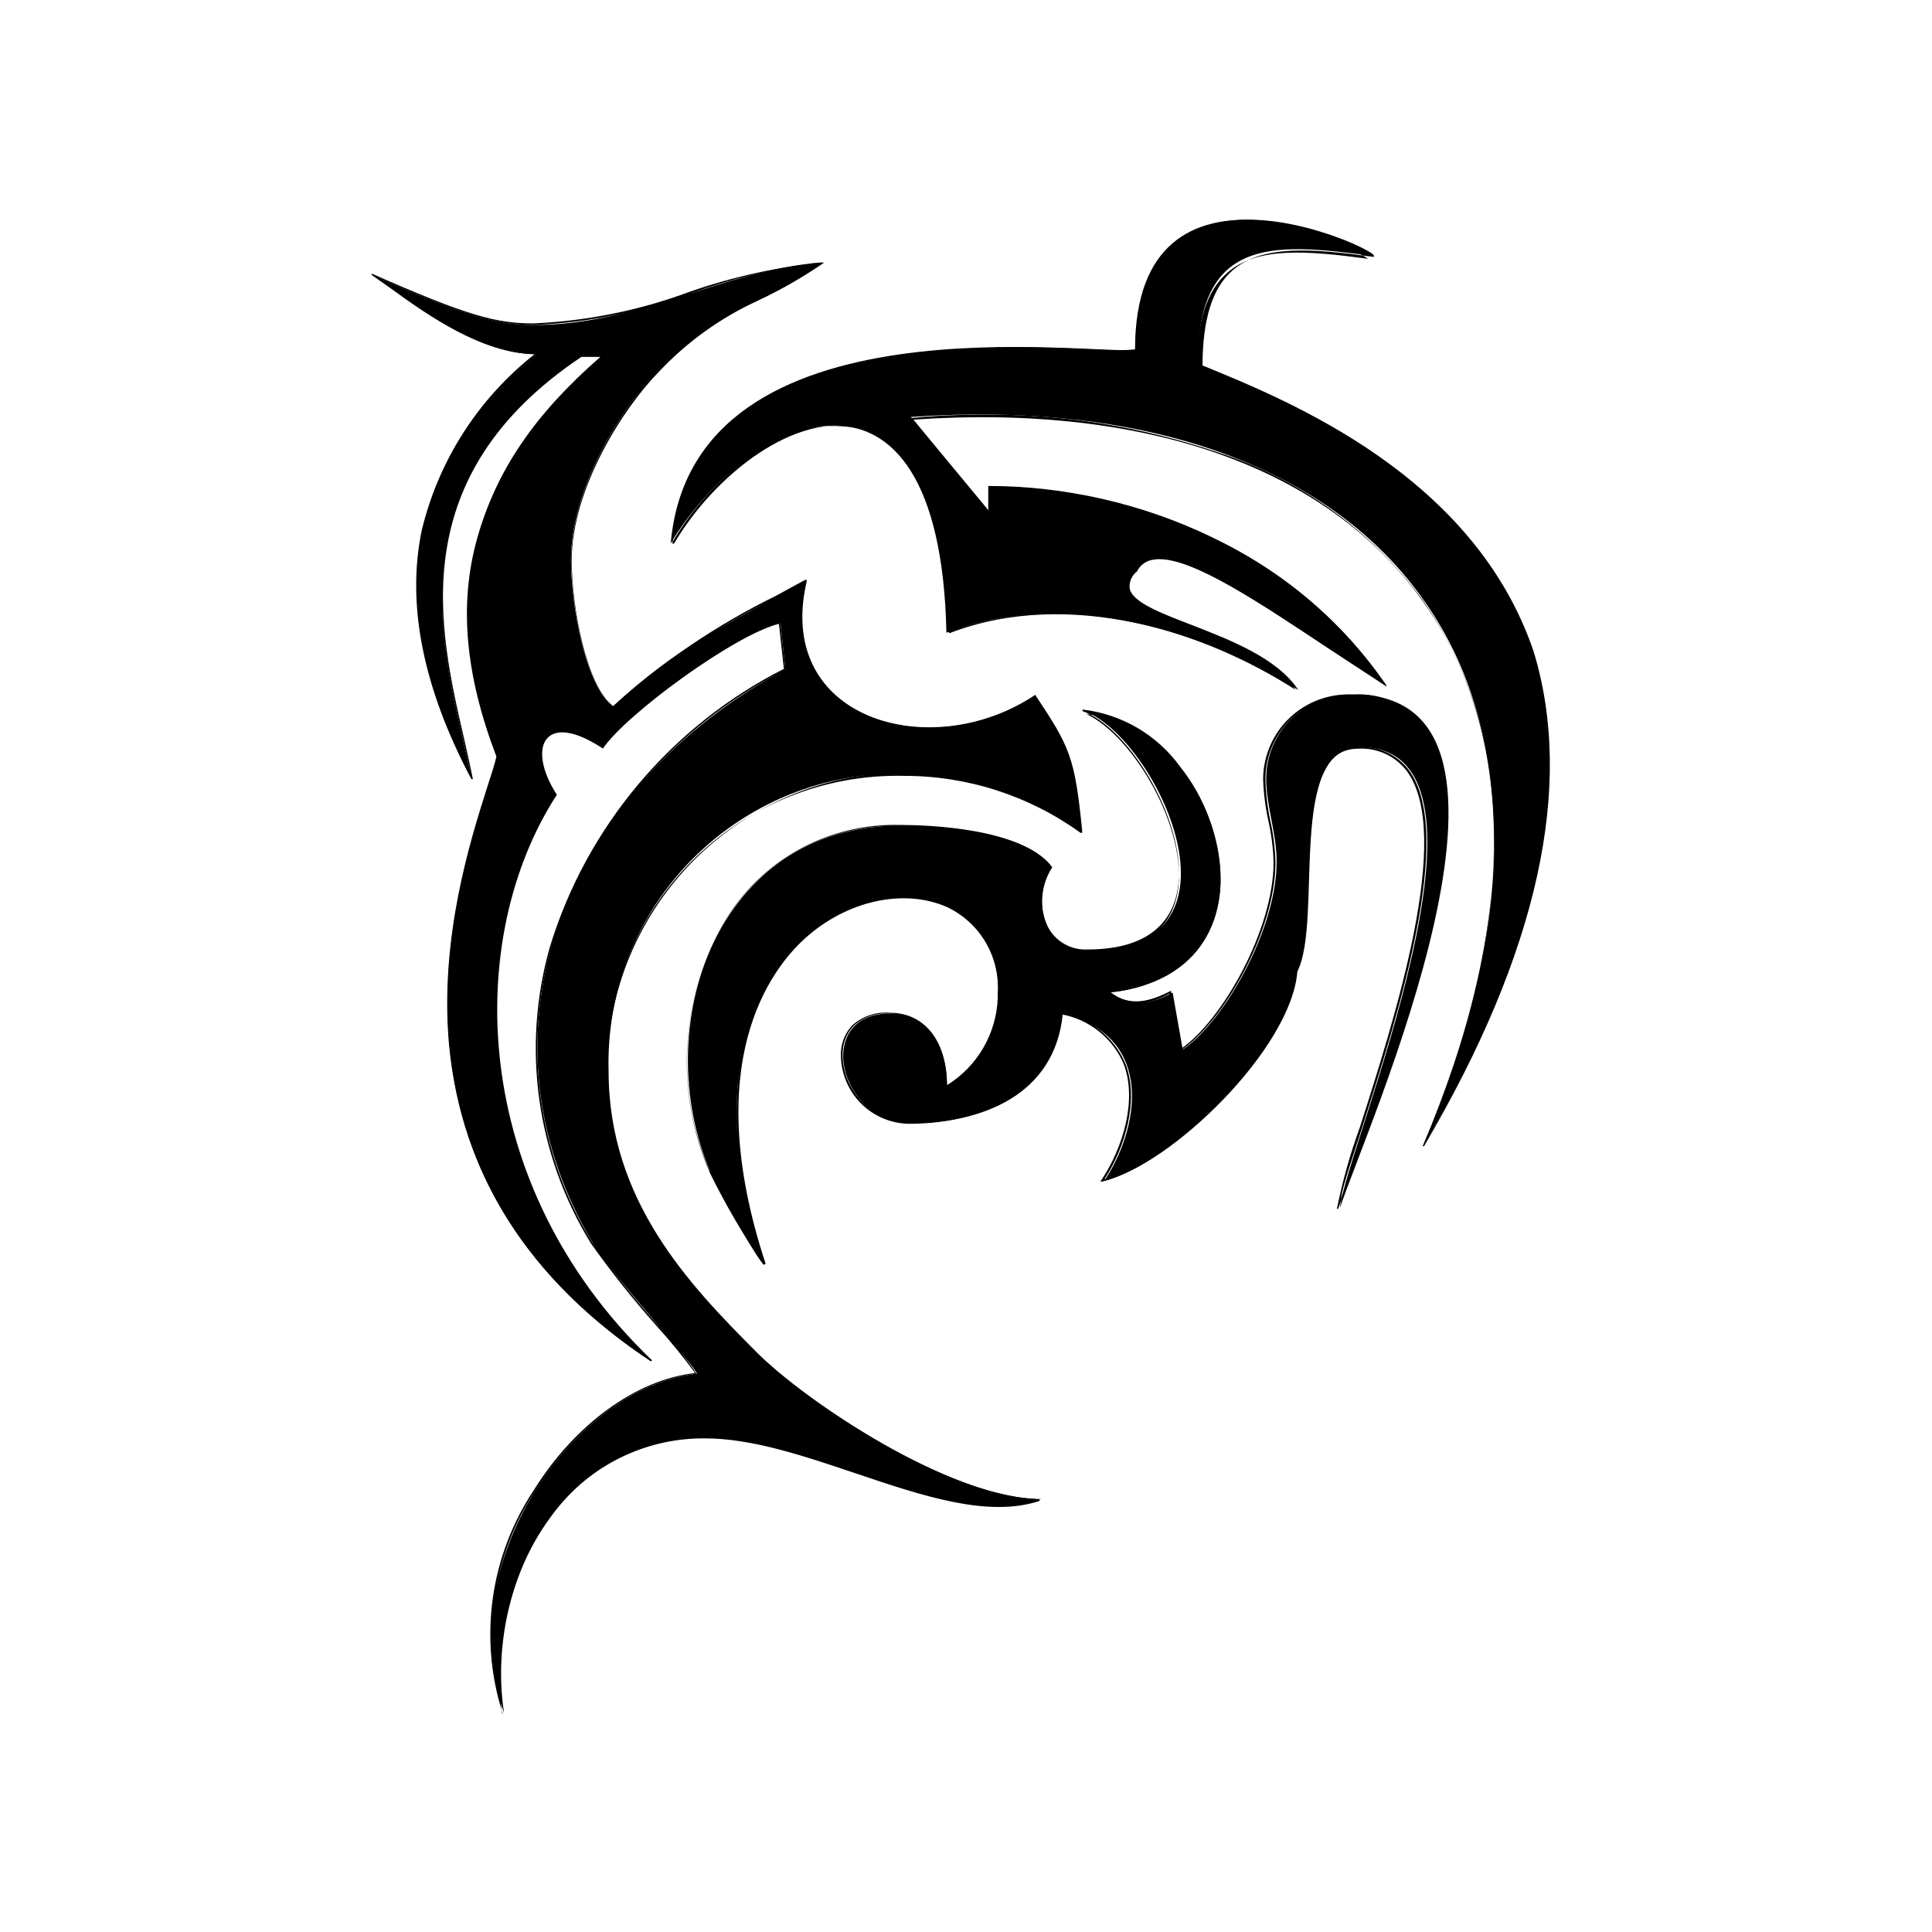
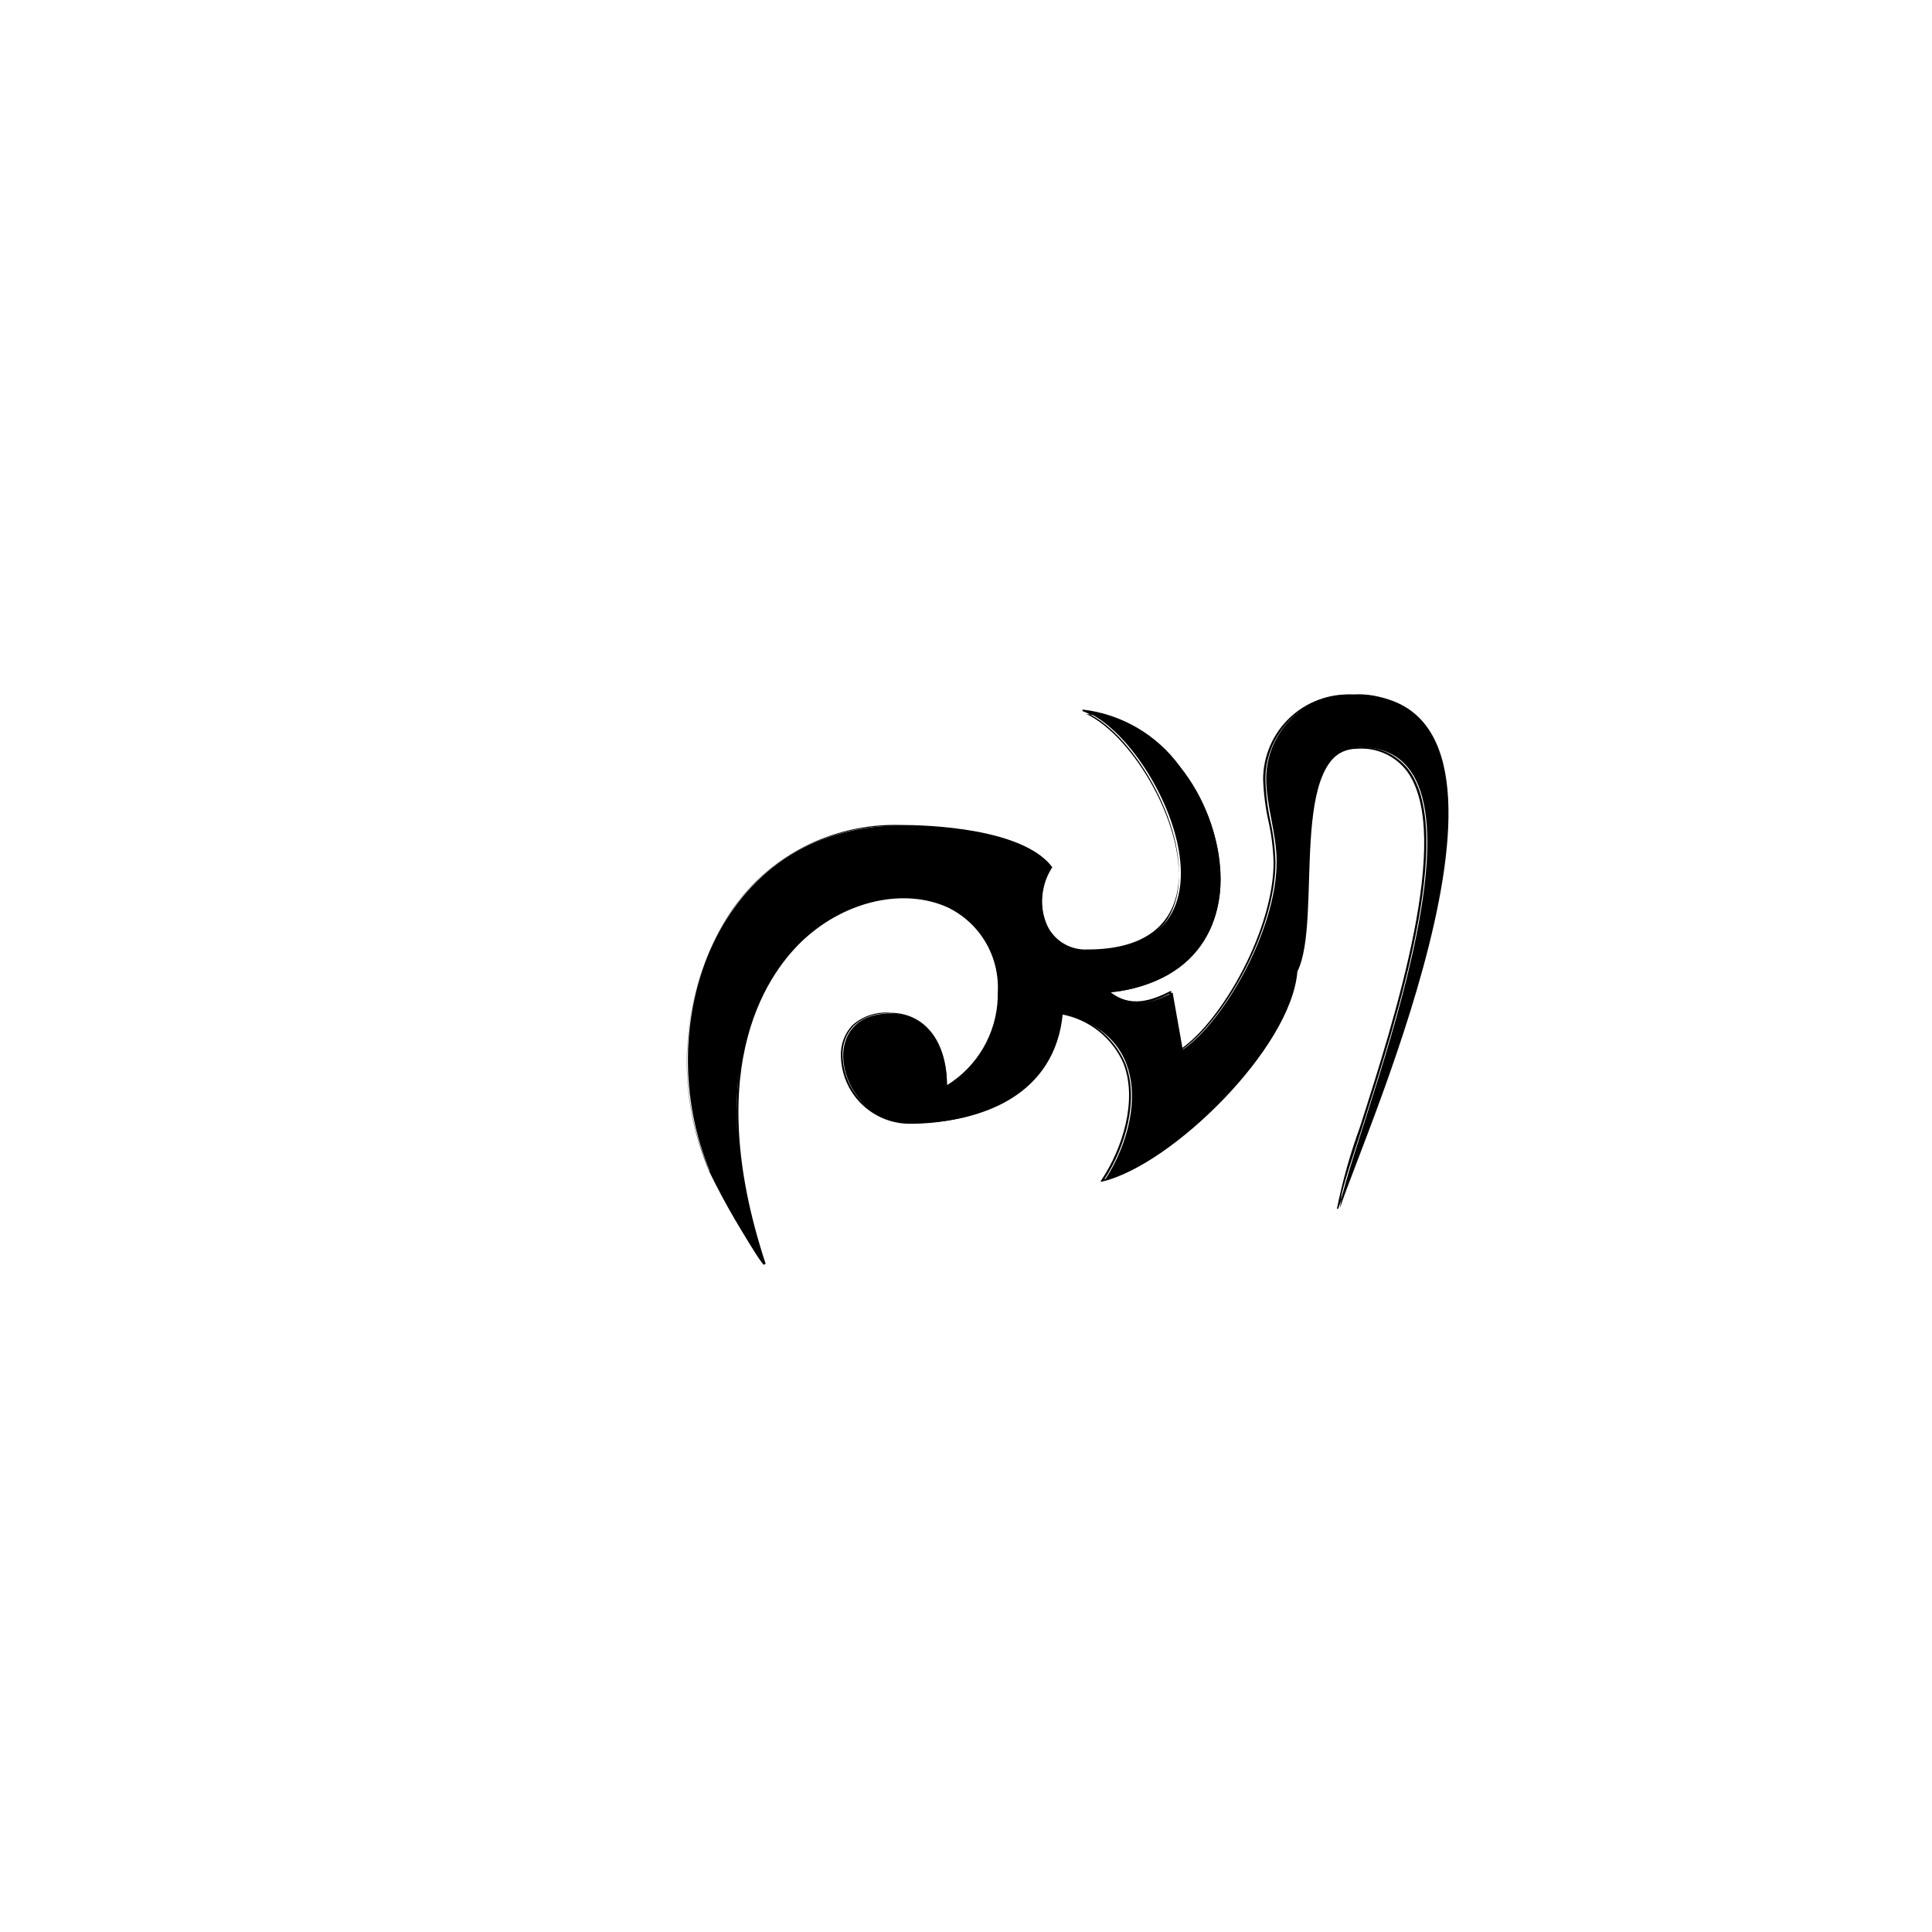
<svg xmlns="http://www.w3.org/2000/svg" fill="#000000" width="800px" height="800px" version="1.1" viewBox="144 144 512 512">
  <g>
-     <path d="m321.61 288.2c20.152-33.805 71.441-57.785 73.203 23.477 31.891-12.191 68.215-0.504 92.5 15.113-11.738-17.984-54.664-19.395-42.723-31.688 6.449-12.445 38.34 12.645 66.352 30.23-22.922-34.258-65.043-52.547-105.04-52.547v6.902l-20.504-25.191c120.91-8.414 189.94 65.141 136.03 192.86 86.301-146.76-20.707-190.49-60.055-206.56 0-33.504 18.941-32.648 45.645-29.07 1.613-1.16-62.219-32.242-62.219 24.887-9.473 2.016-116.98-15.469-123.03 51.188z" />
-     <path d="m521.37 447.76h-0.352c25.191-59.148 25.191-109.12 0-144.49s-73.051-52.297-134.97-48.062l20.152 24.336v-6.551h-0.004c20.422 0.02 40.582 4.613 58.996 13.453 18.613 8.695 34.562 22.211 46.199 39.145v0.301c-5.039-3.324-10.68-6.953-15.922-10.43-17.984-11.941-34.965-23.277-44.234-23.277v0.004c-0.746 0-1.488 0.086-2.215 0.25-1.605 0.398-2.953 1.488-3.68 2.973-1.418 1.074-2.164 2.816-1.965 4.586 0.805 3.578 7.91 6.348 16.172 9.523 10.078 3.93 22.871 8.766 28.516 17.332-23.781-15.113-60.457-27.258-92.297-15.113h-0.301v-0.301c-0.855-39.699-13.402-51.289-23.73-53.957-16.828-4.383-38.188 12.09-49.121 30.582h-0.402c2.215-24.082 17.938-40.004 46.754-47.309 23.578-5.996 50.734-4.785 65.496-4.133v-0.004c3.656 0.242 7.324 0.242 10.98 0 0-19.348 7.305-30.633 21.613-33.656 17.383-3.629 40.305 7.106 41.012 8.715v0.004c0.07 0.125 0.07 0.277 0 0.402-16.375-2.215-29.523-3.324-37.434 3.578-5.34 4.637-7.91 12.898-7.961 25.191 23.477 9.574 72.043 29.422 87.762 75.824 10.785 35.465 1.312 79.496-29.066 131.09zm-117.54-193.86c21.496-0.273 42.879 3.133 63.227 10.074 21.555 7.059 40.379 20.652 53.859 38.895 12.617 18.152 19.305 39.762 19.145 61.867-0.32 27.777-6.269 55.199-17.484 80.609 29.07-50.383 37.836-93.355 26.148-127.87-15.668-46.352-64.285-66.148-87.613-75.57 0-12.496 2.672-20.859 8.113-25.594 7.961-7.004 21.059-5.894 37.332-3.727-2.418-1.914-23.227-11.789-40.305-8.262-14.207 2.922-21.41 14.156-21.41 33.402h-0.004c-3.738 0.305-7.496 0.305-11.234 0-14.559-0.656-41.664-1.863-65.191 4.133-28.266 7.152-43.883 22.672-46.352 46.047 5.531-9.469 13.043-17.633 22.016-23.934 7.66-5.848 17.414-8.223 26.906-6.547 10.48 2.719 23.125 14.309 24.031 54.059 15.699-5.621 32.688-6.582 48.918-2.773 15.121 3.273 29.547 9.172 42.625 17.434-5.894-7.859-17.984-12.543-27.762-16.273-8.715-3.375-15.566-5.996-16.426-10.078-0.211-1.918 0.566-3.816 2.066-5.035 0.789-1.566 2.227-2.707 3.93-3.125 8.715-2.215 27.207 10.078 46.754 23.074 5.039 3.324 10.078 6.75 15.113 10.078-21.766-31.84-61.566-51.59-104.14-51.641v7.254l-0.352-0.402-20.758-25.191h0.402c6.301-0.656 12.445-0.906 18.441-0.906z" />
-     <path d="m357.53 297.88c-21.262 11.637-34.461 17.887-51.035 33.301-7.055-5.039-11.184-26.148-11.184-38.844 0-18.895 13.352-40.305 23.125-50.129 18.086-18.289 25.543-16.375 43.227-28.668-26.5 2.215-48.215 16.574-76.023 16.574-10.078 0-18.035-2.215-42.977-13.199 10.078 6.852 27.305 20.957 43.629 20.957-30.633 26.102-44.387 61.371-17.281 112.71-5.543-28.617-24.688-76.227 28.918-112.15h5.543c-34.059 29.926-44.285 63.078-27.809 106.15-3.981 17.684-44.438 103.63 40.91 160.16-52.145-49.828-47.559-115.88-25.191-150.14-8.363-12.496-3.324-22.973 12.445-12.445 5.996-9.02 35.266-30.23 47.004-33.199l1.309 12.445c-57.938 30.73-84.488 95.723-51.035 152.05 5.039 8.414 26.953 32.293 27.609 34.613-33.051 3.477-65.496 51.188-51.137 89.879-5.039-32.746 14.309-73.305 53.906-73.305 28.266 0 64.336 24.484 88.418 16.625-23.98 0-62.723-26.098-75.57-39.094-17.633-17.684-39.047-39.953-39.047-74.312-0.598-21.027 7.465-41.379 22.309-56.289 14.84-14.906 35.156-23.062 56.188-22.559 16.871-0.051 33.324 5.242 47.004 15.117-1.965-19.445-3.176-22.066-12.445-35.973-27.66 18.539-69.426 6.449-60.809-30.23z" />
-     <path d="m277.17 597.95c-6.336-19.965-3.258-41.723 8.363-59.148 10.832-17.383 27.156-29.223 42.672-30.934h0.004c-3.148-4.281-6.512-8.402-10.078-12.344-6.25-7.004-12.102-14.355-17.531-22.016-14.453-23.508-18.402-51.992-10.883-78.543 9.797-31.977 32.188-58.59 62.02-73.707l-1.312-11.941c-11.891 2.973-40.605 24.082-46.652 33.051-6.699-4.434-11.992-5.492-14.609-2.871-2.621 2.621-1.762 8.766 2.418 15.113-24.434 37.535-23.832 102.83 25.191 149.88l-0.25 0.301c-32.445-21.512-50.383-49.828-53.555-84.238-2.469-28.164 5.691-53.906 10.078-67.711 1.16-3.578 2.066-6.348 2.519-8.363-8.211-21.41-10.078-40.305-5.039-58.039 5.039-17.734 15.113-32.648 32.598-47.863h-5.039c-47.207 31.641-37.887 71.895-31.086 101.21 0.855 3.777 1.664 7.356 2.316 10.68h-0.352c-12.848-24.082-17.281-46.25-13.199-65.898l-0.004 0.004c4.438-18.488 14.98-34.941 29.926-46.703-13.906-0.25-28.062-10.078-38.441-17.684l-4.734-3.324v-0.352c25.543 11.285 33.102 13.199 42.875 13.199 14.227-0.625 28.27-3.481 41.613-8.465 11.219-3.883 22.852-6.453 34.664-7.656h0.754l-0.656 0.453c-5.363 3.644-11.008 6.863-16.875 9.621-9.91 4.531-18.844 10.949-26.301 18.895-8.918 9.02-23.074 30.531-23.074 49.977 0 12.395 3.93 33.152 10.984 38.594 12.938-11.711 27.453-21.547 43.125-29.223l7.758-4.231h0.402v0.453c-3.273 13.906 0.504 25.441 10.629 32.445 13.25 9.168 34.207 8.211 49.879-2.266 9.27 13.855 10.531 16.375 12.496 36.074v0.348h-0.402c-13.633-9.859-30.031-15.148-46.855-15.113-20.984-0.473-41.254 7.656-56.094 22.5-14.844 14.844-22.973 35.109-22.5 56.094 0 35.266 22.57 57.688 38.996 74.211 13.199 13.199 51.844 38.945 75.57 38.945v0.402c-13.703 4.484-30.781-1.258-48.871-7.356-13.453-4.535-27.355-9.219-39.648-9.219-14.938-0.184-29.168 6.367-38.742 17.836-12.707 15.473-18.207 35.637-15.113 55.418zm73.609-289.29 1.359 12.848c-29.816 15.016-52.215 41.547-62.02 73.457-7.484 26.527-3.519 54.973 10.934 78.441 5.394 7.656 11.23 14.992 17.48 21.969 3.684 3.965 7.051 8.207 10.078 12.695-15.469 1.613-31.789 13.402-42.621 30.781-11.125 16.734-14.418 37.477-9.02 56.832-2.43-19.188 3.125-38.531 15.367-53.508 9.645-11.559 23.988-18.148 39.043-17.934 12.344 0 26.301 4.734 39.801 9.27 17.48 5.844 34.008 11.438 47.309 7.707-23.879-0.906-61.516-26.047-74.512-39.094-16.578-16.477-39.199-39.047-39.199-74.312 0.035-19.586 7.316-38.465 20.445-53.004 13.125-14.535 31.168-23.703 50.648-25.73 19.48-2.027 39.023 3.227 54.859 14.75-1.914-19.145-3.223-21.766-12.242-35.266-15.77 10.48-36.828 11.387-50.383 2.168-10.078-7.055-14.008-18.539-10.883-32.445l-7.356 3.981 0.004-0.004c-15.715 7.598-30.27 17.387-43.227 29.07-7.254-5.391-11.285-26.5-11.285-39.047 0-19.547 14.207-41.211 23.176-50.383l-0.004 0.004c7.391-7.883 16.234-14.266 26.047-18.793 5.668-2.766 11.125-5.949 16.324-9.52-11.426 1.457-22.664 4.16-33.504 8.059-13.391 4.992-27.484 7.848-41.766 8.465-9.574 0-17.027-1.812-41.059-12.344l2.973 2.066c10.48 7.457 24.789 17.633 38.742 17.633h0.555l-0.402 0.352c-35.266 30.23-41.16 66.402-17.734 111.19-0.605-2.922-1.309-5.996-2.066-9.27-3.324-14.207-7.406-31.891-4.684-49.727 3.223-20.906 15.113-37.887 36.023-51.992h6.293l-0.504 0.758c-34.762 30.227-43.828 64.031-27.91 105.8-0.453 2.016-1.359 5.039-2.519 8.414-8.766 27.508-31.891 100.21 41.414 150.23v0.004c-22.031-21.023-35.84-49.211-38.945-79.504-2.742-24.094 2.57-48.418 15.113-69.172-4.231-6.398-5.039-12.594-2.316-15.469 2.719-2.871 8.16-1.762 15.113 2.719 6.297-9.168 35.266-30.23 47.004-33.102z" />
    <path d="m332.19 454.56c1.309 3.074 13.504 25.191 14.258 24.434-33.809-102.53 62.219-119.3 62.219-71.895v1.359c-0.312 9.652-5.465 18.496-13.703 23.531 0-10.68-5.039-19.398-15.113-19.398-20.402 0-13.551 29.07 5.492 29.07 19.043 0 38.289-7.559 40.305-29.07 25.191 6.348 19.801 31.234 11.035 44.285 17.582-4.133 49.473-34.863 51.137-55.418 6.852-13.652-2.973-59.449 16.625-59.449 42.422 0-4.082 107.21-5.34 122.12 6.5-20.152 58.844-136.03 3.93-136.03l-0.004-0.004c-6.09-0.316-12.047 1.871-16.48 6.059-4.438 4.188-6.965 10.008-6.996 16.109 0 7.457 2.769 14.461 2.769 22.117 0 18.086-14.105 42.523-24.887 49.777l-2.672-15.113c-5.644 2.973-11.438 4.586-16.676 0 49.727-5.543 28.766-71.691-6.902-74.664 19.195 6.902 46.148 63.582 1.359 63.582-12.594 0-15.113-14.008-9.672-22.117-6.852-9.371-28.969-11.035-40.305-11.035-48.969 0-66.652 53.203-50.383 91.691z" />
    <path d="m346.39 479.2c-5.391-7.832-10.188-16.047-14.359-24.586-9.551-22.184-7.672-47.629 5.039-68.168 9.969-15.254 27.121-24.27 45.34-23.828 7.508 0 32.648 0.805 40.305 11.184-3.09 4.746-3.473 10.77-1.008 15.871 2.055 3.859 6.164 6.18 10.531 5.945 13.805 0 22.016-5.441 23.832-15.82 2.973-17.027-12.543-42.773-25.191-47.359v-0.402c10.352 1.191 19.727 6.676 25.844 15.113 6.57 8.246 10.312 18.383 10.684 28.918 0.316 7.312-2.066 14.488-6.703 20.152-5.852 6.273-13.863 10.09-22.418 10.684 5.289 4.281 11.082 2.215 16.07-0.352v0.301l2.621 15.113c11.082-7.707 24.535-31.789 24.535-49.422v-0.004c-0.105-3.746-0.578-7.477-1.41-11.133-0.785-3.613-1.242-7.289-1.363-10.984 0.051-6.144 2.602-12.008 7.07-16.23 4.473-4.223 10.469-6.438 16.609-6.137 7.672-0.566 15.09 2.883 19.598 9.117 16.172 23.426-7.559 85.648-18.941 115.27-2.016 5.039-3.578 9.32-4.434 11.891h-0.352c1.488-7.348 3.527-14.57 6.094-21.613 9.27-28.969 24.789-77.434 12.496-94.312-3.062-4.07-7.969-6.324-13.051-5.996-12.293 0-12.848 18.742-13.352 35.266-0.301 9.773-0.555 18.941-3.074 23.98-0.754 9.371-7.961 21.766-19.648 33.855-10.73 11.133-23.176 19.598-31.641 21.613h-0.504l0.301-0.453c5.594-8.363 9.574-21.109 5.844-30.781h0.008c-2.961-6.863-9.168-11.781-16.527-13.098-1.914 21.41-22.066 29.02-40.305 29.02-4.769-0.055-9.332-1.969-12.715-5.34-3.379-3.367-5.305-7.926-5.371-12.699-0.109-2.957 0.961-5.84 2.973-8.008 2.727-2.469 6.359-3.691 10.027-3.379 9.219 0 15.113 7.559 15.113 19.195 8.059-4.981 13.102-13.656 13.453-23.125v-1.359c0.285-4.699-0.84-9.375-3.238-13.426-2.398-4.051-5.957-7.289-10.215-9.297-11.438-5.039-26.551-1.715-37.633 8.312-9.02 8.16-28.012 32.848-10.43 86.203zm-14.008-24.738c4.102 8.25 8.676 16.258 13.703 23.98-6.312-17.242-8.336-35.762-5.894-53.957 1.785-12.25 7.621-23.547 16.578-32.094 11.234-10.078 26.551-13.551 38.09-8.414h-0.004c4.394 1.996 8.082 5.269 10.582 9.395 2.5 4.129 3.691 8.914 3.426 13.73v1.359c-0.371 9.727-5.594 18.617-13.906 23.68h-0.352v-0.352c0-11.637-5.844-19.195-15.113-19.195h-0.004c-3.426-0.199-6.789 1-9.32 3.324-1.938 2.09-2.969 4.859-2.871 7.711 0.066 4.664 1.953 9.117 5.254 12.414 3.305 3.293 7.766 5.164 12.43 5.219 18.137 0 38.137-7.609 39.902-28.867l0.301-0.004c7.582 1.293 13.996 6.336 17.031 13.402 3.727 9.621 0 22.27-5.543 30.73 8.363-2.168 20.402-10.48 30.883-21.312 11.637-12.09 18.793-24.383 19.547-33.656 2.469-5.039 2.719-14.105 3.023-23.832 0.504-16.727 1.109-35.719 13.754-35.719v0.008c5.246-0.398 10.332 1.898 13.504 6.094 12.445 17.027-3.125 65.496-12.395 94.664-2.621 8.211-5.039 15.113-5.691 19.094 0.855-2.469 2.117-5.742 3.578-9.574l-0.004 0.004c7.797-19.434 14.359-39.34 19.648-59.602 6.5-26.703 6.246-45.344-0.605-55.418h0.004c-4.477-6.082-11.766-9.434-19.297-8.867-6.031-0.316-11.926 1.848-16.32 5.984-4.398 4.141-6.91 9.895-6.957 15.934 0.082 3.691 0.504 7.367 1.262 10.98 0.832 3.691 1.305 7.453 1.41 11.234 0 17.887-13.754 42.371-25.191 49.926h-0.25l-2.672-15.113c-5.039 2.672-11.184 4.637-16.676 0l-0.352-0.301h0.453c18.844-2.117 29.473-13.199 29.27-30.23-0.301-18.844-14.508-41.012-34.762-43.629 12.594 5.844 27.105 30.684 24.234 47.309-1.309 7.356-6.551 16.121-24.234 16.121-4.547 0.023-8.691-2.59-10.633-6.699-2.5-5.199-2.117-11.324 1.008-16.172-5.996-8.012-24.484-10.832-39.801-10.832-18.199-0.574-35.383 8.383-45.34 23.629-12.656 20.406-14.535 45.711-5.039 67.762z" />
  </g>
</svg>